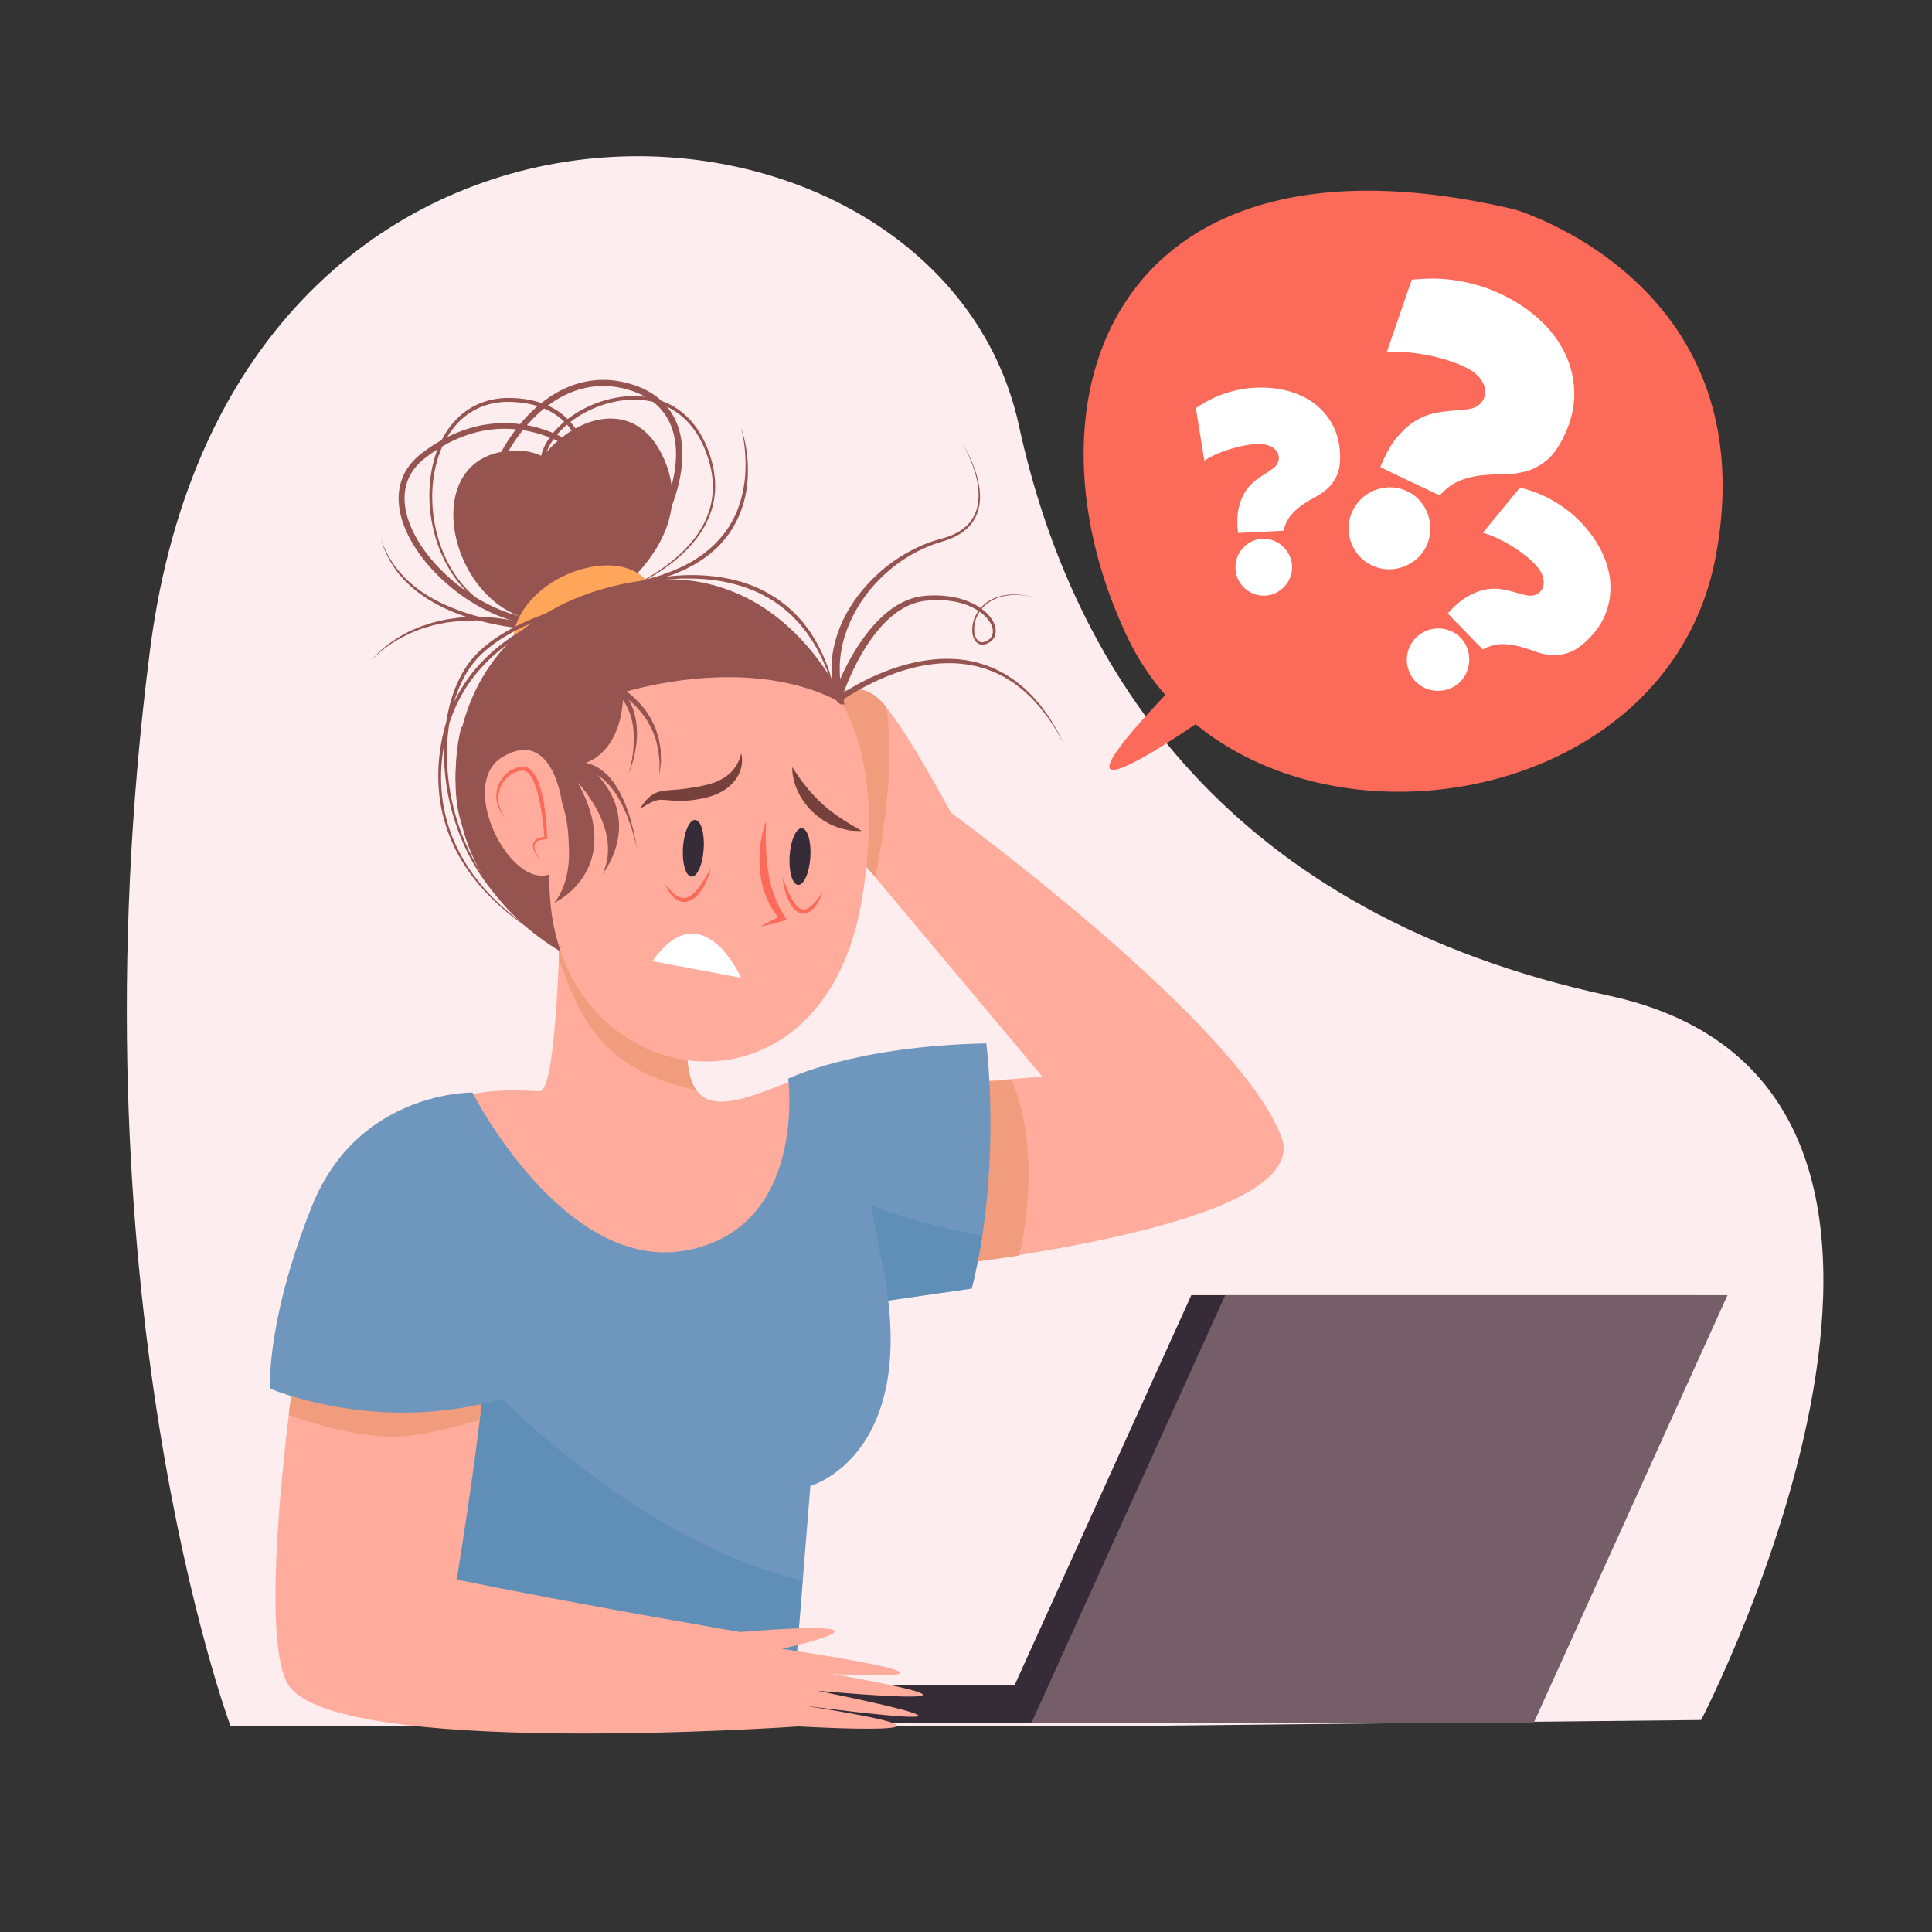
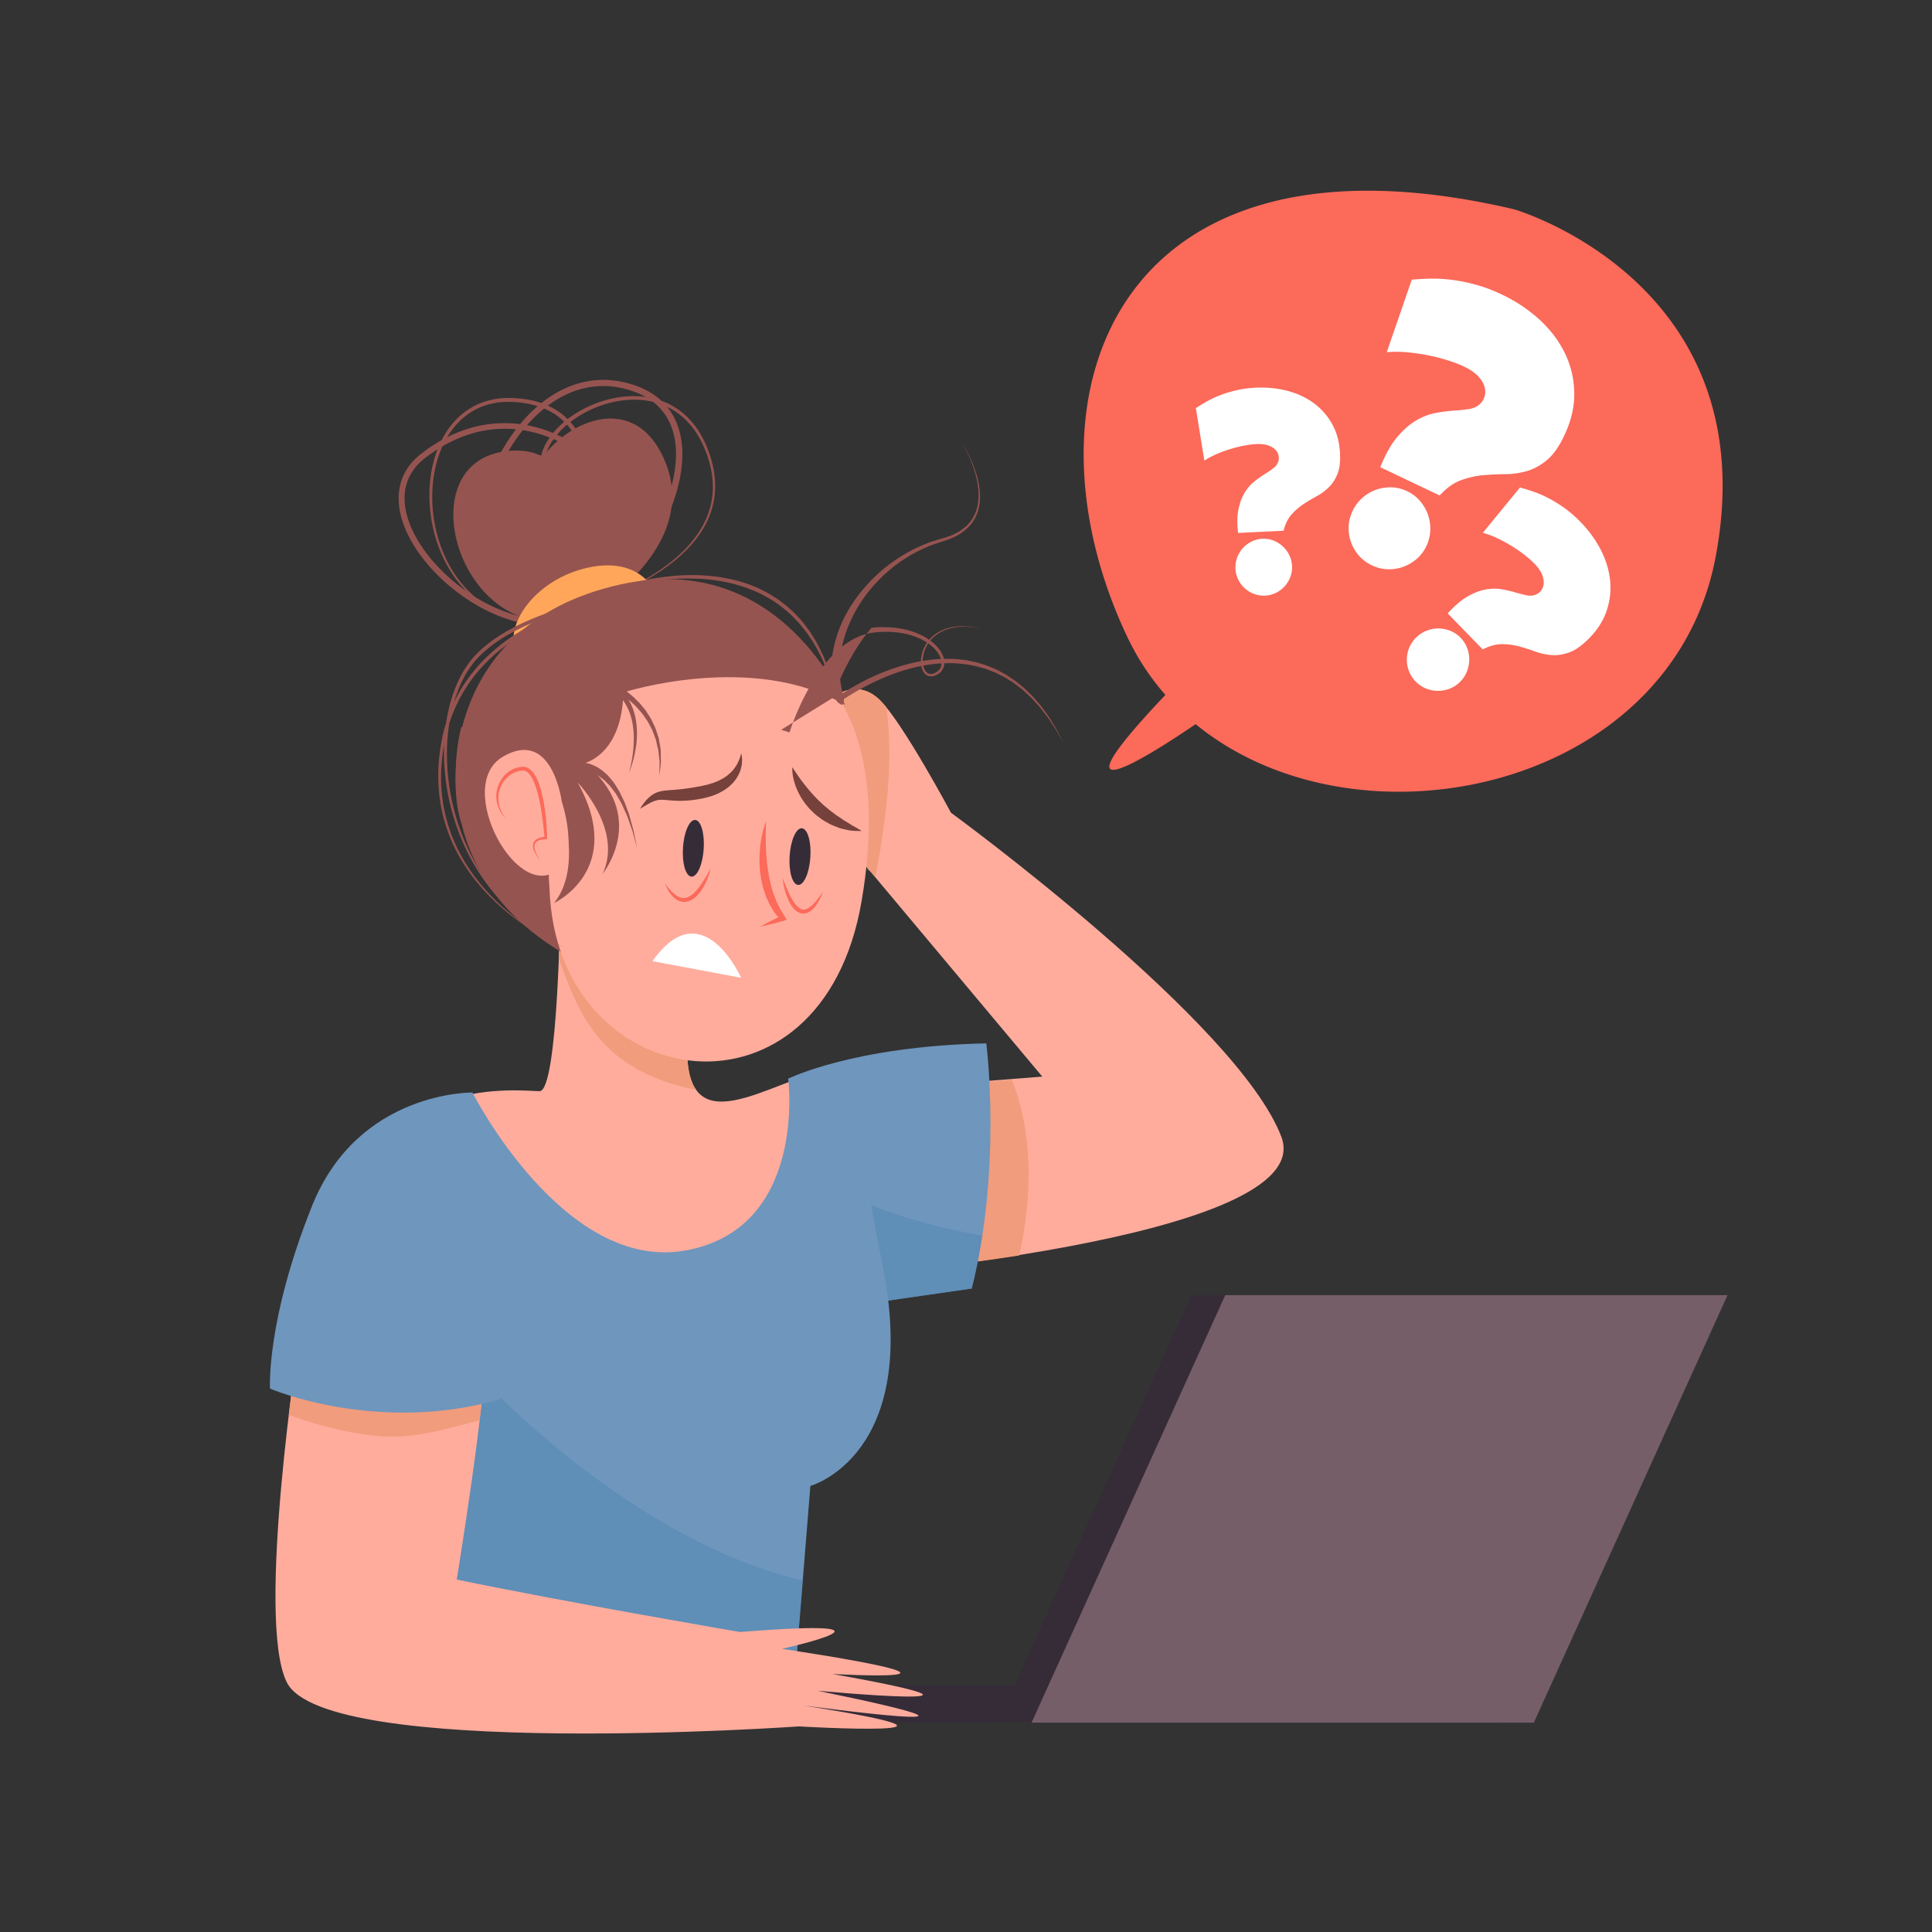
<svg xmlns="http://www.w3.org/2000/svg" viewBox="0 0 500 500" style="enable-background:new 0 0 500 500" xml:space="preserve">
  <rect x="0" y="0" width="500" height="500" fill="#333333" stroke="none" />
-   <path style="fill:#fdedee" d="m287.294 446.736 152.962-1.601s85.189-163.973-23.999-187.491c-97.495-20.999-138.589-83.191-152.559-147.491C242.951 14.657 60.188 2.448 38.849 168.046s20.819 278.69 20.819 278.69h227.626z" />
  <path style="fill:#ffac9d" d="m214.898 282.927 54.848-4.302-44.605-53.235s-1.613-.538-2.689-8.066l-4.84-33.877-1.612-3.225s5.915-4.84 11.83 1.075 18.283 29.037 18.283 29.037 74.208 54.148 85.503 83.873c10.217 26.886-117.767 36.577-117.767 36.577l3.764-47.858" />
  <path style="fill:#f19c7c" d="m217.614 282.927 44.236-3.47c5.57 13.679 5.36 30.5 1.89 45.467-26.463 4.064-49.89 5.861-49.89 5.861l3.764-47.858zM227.83 181.297c.487.487 1.021 1.1 1.585 1.798 1.573 11.925.438 24.285-1.496 36.076-.406 2.478-.822 5.138-1.349 7.827l-1.429-1.607s-1.613-.538-2.689-8.066l-4.84-33.877-1.612-3.226s5.915-4.84 11.83 1.075z" />
  <g>
    <path style="fill:#6f96bd" d="M215.463 338.672c2.868 0-11.471-59.508-11.471-59.508s16.849-8.424 51.263-9.141c0 0 4.122 31.905-3.764 63.452l-36.028 5.197z" />
    <path style="opacity:.5;fill:#5086b2" d="M209.995 305.227c3.724 1.634 7.418 3.352 11.163 4.962 7.731 3.324 15.663 5.841 23.868 7.729 3.05.702 6.114 1.315 9.183 1.893-.688 4.497-1.574 9.082-2.719 13.663l-36.028 5.198c1.553 0-1.938-17.445-5.467-33.445z" />
  </g>
  <g>
    <path style="fill:#ffac9d" d="M211.662 360.012c1.869-27.569 1.013-55.239.761-82.872-16.979 4.805-38.221 20.691-34.064-13.032 4.84-39.254-33.339-30.65-33.339-30.65s-.538 48.933-5.377 48.933c-4.839 0-42.48-4.84-45.707 32.801-2.938 34.287 90.489 73.471 117.726 44.82z" />
    <path style="fill:#f19c7c" d="M180.156 282.039c-8.067-1.57-15.691-4.524-21.922-10.088-7.255-6.478-10.384-15.081-13.609-23.757.324-8.25.396-14.738.396-14.738s38.178-8.604 33.339 30.65c-1.158 9.389-.343 14.925 1.796 17.933z" />
    <g>
      <path style="fill:#6f96bd" d="M203.991 279.163s5.019 38.716-26.528 44.452c-31.547 5.736-55.206-40.867-55.206-40.867s-35.131 5.736-33.698 42.301c1.434 36.565 10.755 111.847 10.755 111.847l106.828-7.887 3.585-44.452s28.679-7.887 18.641-57.357c-10.038-49.471-5.019-53.773-5.019-53.773l-19.358 5.736z" />
      <path style="opacity:.5;fill:#5086b2" d="M100.689 328.837c5.413 7.778 11.825 15.076 18.257 22.018 12.925 13.949 27.243 26.681 43.117 37.198 14.376 9.525 29.126 17.003 45.687 21.019l-1.608 19.938-106.828 7.887s-9.321-75.282-10.755-111.847c-.191-4.865.281-9.168 1.215-13.001 4.101 5.228 7.114 11.324 10.915 16.788z" />
    </g>
  </g>
  <g>
    <path style="fill:#352c38" d="M388.176 445.809H258.187l50.126-110.628h129.988z" />
    <path style="fill:#352c38" d="M185.727 436.147h90.465v9.661h-90.465z" />
    <path style="fill:#765e69" d="M396.959 445.809H266.97l50.125-110.628h129.989z" />
    <g>
      <path style="fill:#ffac9d" d="M77.483 345.794s-11.403 73.308-3.258 89.598c10.001 20.002 132.497 11.403 132.497 11.403s56.474 3.258 1.086-5.43c0 0 64.619 8.688 3.801-3.801 0 0 58.646 5.43 3.801-4.344 0 0 47.243 2.715-13.033-6.516 0 0 36.925-8.145-10.86-4.344 0 0-44.528-7.602-73.308-13.576 0 0 8.145-49.958 7.059-58.103-1.085-8.145-47.785-4.887-47.785-4.887" />
      <path style="fill:#f19c7c" d="M119.126 368.87c-7.15 1.906-13.938 3.467-21.396 2.764-7.982-.753-15.585-2.785-22.997-5.444 1.424-11.875 2.749-20.397 2.749-20.397s46.7-3.258 47.786 4.887c.338 2.531-.217 9.101-1.141 16.953-1.675.369-3.344.796-5.001 1.237z" />
      <path style="fill:#6f96bd" d="m129.613 362.085-7.356-79.337s-29.57-.487-41.516 29.379c-11.947 29.866-10.86 47.243-10.86 47.243s27.694 11.946 59.732 2.715z" />
    </g>
  </g>
  <g>
    <path style="fill:#965450" d="M153.558 157.816s29.862-17.633 17.349-40.954c-12.514-23.321-46.357 6.541-32.137 25.027s18.202-29.293-8.532-25.027-8.533 56.88 23.32 40.954z" />
    <path style="fill:#965450" d="M144.742 158.669s2.311-.5 6.516-1.875c2.1-.693 4.67-1.612 7.618-2.869 2.944-1.26 6.276-2.856 9.784-5.019 3.486-2.171 7.21-4.914 10.385-8.717 1.563-1.908 2.987-4.082 3.963-6.555.983-2.463 1.541-5.206 1.472-8.044-.06-2.839-.685-5.736-1.768-8.567-1.059-2.812-2.589-5.583-4.773-7.873a17.903 17.903 0 0 0-8.192-4.955c-3.189-.907-6.673-.964-10.088-.341a28.78 28.78 0 0 0-9.866 3.844c-3.047 1.911-5.878 4.462-7.619 7.719-.854 1.621-1.377 3.438-1.316 5.265.017.455.068.909.152 1.358.084.445.209.944.33 1.375a14.21 14.21 0 0 0 1.033 2.63c.854 1.679 2.114 3.158 3.698 4.186 1.577 1.027 3.476 1.595 5.374 1.543 1.873-.043 3.834-.725 4.948-2.151a3.818 3.818 0 0 0 .798-2.476c-.024-.902-.339-1.815-.798-2.663-2.027-3.427-5.209-6.293-8.714-8.505a32.968 32.968 0 0 0-11.704-4.539c-4.179-.743-8.553-.622-12.742.45-4.192 1.068-8.179 3.016-11.77 5.58-.899.661-1.783 1.283-2.591 2.038-.772.695-1.479 1.541-2.078 2.413-1.215 1.761-1.887 3.852-2.059 5.997-.291 4.34 1.386 8.697 3.739 12.493 2.378 3.826 5.505 7.215 9.006 10.146 3.519 2.911 7.449 5.383 11.688 7.136 4.22 1.75 8.809 2.794 13.337 2.441 2.255-.174 4.478-.719 6.512-1.677a18.177 18.177 0 0 0 2.922-1.712 43.07 43.07 0 0 0 2.771-2.088c3.599-2.925 6.8-6.353 9.598-10.071 2.799-3.719 5.202-7.745 7.071-11.994 1.854-4.244 3.201-8.746 3.51-13.312.32-4.525-.541-9.242-3.325-12.739-2.721-3.544-7.115-5.463-11.493-6.268-4.45-.849-9.033-.217-13.102 1.629-4.086 1.826-7.61 4.754-10.552 8.098-2.933 3.371-5.318 7.192-7.128 11.226-1.811 4.031-3.079 8.293-3.554 12.597-.232 2.148-.262 4.313.037 6.408.29 2.09.908 4.133 2.019 5.844a9.31 9.31 0 0 0 4.57 3.729c1.898.74 3.936.729 5.81.046 1.874-.673 3.538-1.907 4.966-3.345 1.424-1.454 2.625-3.122 3.651-4.878 2.027-3.533 3.392-7.405 4.111-11.323.722-3.915.802-7.916.026-11.687-.779-3.754-2.514-7.285-5.249-9.781-2.695-2.545-6.243-3.923-9.788-4.485a27.766 27.766 0 0 0-5.361-.323 18.407 18.407 0 0 0-5.104.954c-3.27 1.099-6.063 3.219-8.098 5.827-2.047 2.61-3.417 5.633-4.259 8.695-1.695 6.152-1.467 12.416-.159 17.947 1.336 5.543 3.827 10.441 7.095 14.146a26.758 26.758 0 0 0 5.322 4.67 25.35 25.35 0 0 0 5.812 2.822c1.944.665 3.869 1.024 5.687 1.223.909.124 1.798.131 2.655.181.858-.02 1.689.015 2.487-.057 3.197-.188 5.876-.761 8.013-1.314a50.842 50.842 0 0 0 4.805-1.54l1.619-.618-1.612.636a51.011 51.011 0 0 1-4.792 1.596c-2.134.578-4.813 1.184-8.023 1.409-.8.081-1.637.056-2.5.085-.863-.04-1.758-.037-2.675-.152-1.835-.18-3.782-.52-5.756-1.171a25.626 25.626 0 0 1-5.92-2.793 27.172 27.172 0 0 1-5.458-4.681c-3.363-3.727-5.95-8.674-7.372-14.294-1.392-5.61-1.705-11.976-.038-18.318.834-3.156 2.235-6.291 4.353-9.034 2.106-2.738 5.045-5.005 8.496-6.188a19.299 19.299 0 0 1 5.4-1.041 28.742 28.742 0 0 1 5.543.301c3.691.56 7.472 1.988 10.38 4.698 2.948 2.659 4.814 6.421 5.652 10.352.838 3.953.775 8.101.053 12.156-.721 4.059-2.101 8.064-4.194 11.765-1.061 1.841-2.31 3.605-3.826 5.172-1.521 1.549-3.326 2.926-5.469 3.713-2.118.806-4.636.827-6.756-.009-2.197-.805-4.074-2.348-5.323-4.303-1.265-1.946-1.934-4.188-2.251-6.428-.325-2.249-.294-4.526-.057-6.772.489-4.497 1.792-8.894 3.651-13.057 1.86-4.165 4.309-8.112 7.348-11.619 3.05-3.479 6.726-6.561 11.067-8.514 4.304-1.978 9.305-2.666 14.001-1.775 2.373.445 4.679 1.126 6.847 2.248 2.163 1.097 4.147 2.646 5.667 4.591 1.528 1.936 2.586 4.229 3.146 6.607.564 2.38.716 4.833.552 7.242-.319 4.831-1.715 9.495-3.618 13.879a61.397 61.397 0 0 1-7.253 12.345c-2.883 3.813-6.177 7.329-9.904 10.346a44.87 44.87 0 0 1-2.878 2.159 19.897 19.897 0 0 1-3.17 1.845c-2.23 1.044-4.656 1.63-7.083 1.812-4.879.367-9.695-.761-14.084-2.588-4.408-1.834-8.456-4.395-12.084-7.409-3.609-3.035-6.834-6.538-9.314-10.544-1.24-1.998-2.285-4.132-3.005-6.387-.735-2.246-1.098-4.645-.935-7.039.192-2.386.963-4.759 2.328-6.728.683-.986 1.434-1.887 2.34-2.701.843-.784 1.803-1.462 2.715-2.128 3.723-2.647 7.886-4.677 12.279-5.786 4.391-1.115 8.984-1.233 13.355-.446 4.378.782 8.523 2.47 12.189 4.797 3.646 2.348 6.918 5.281 9.122 9.05.521.978.91 2.079.936 3.253a5.11 5.11 0 0 1-1.083 3.284c-1.484 1.843-3.792 2.554-5.919 2.603-2.162.045-4.29-.611-6.054-1.774-1.77-1.163-3.156-2.823-4.074-4.657a15.231 15.231 0 0 1-1.099-2.848c-.139-.512-.248-.96-.344-1.472a10.197 10.197 0 0 1-.162-1.536c-.055-2.064.546-4.064 1.476-5.803 1.9-3.492 4.875-6.109 8.043-8.076a29.73 29.73 0 0 1 10.232-3.915c3.541-.624 7.167-.547 10.501.423a18.521 18.521 0 0 1 8.534 5.257c2.252 2.416 3.79 5.283 4.848 8.186 1.068 2.885 1.685 5.88 1.713 8.796.039 2.919-.567 5.736-1.601 8.246-1.028 2.522-2.503 4.72-4.11 6.637-3.263 3.822-7.043 6.538-10.568 8.682-3.548 2.134-6.905 3.697-9.868 4.928a95.406 95.406 0 0 1-7.658 2.79c-4.221 1.328-6.537 1.802-6.537 1.802z" />
-     <path style="fill:#965450" d="M191.803 110.734s.368.951.779 2.688c.206.868.414 1.931.603 3.162.165 1.232.345 2.631.36 4.168.033 1.535-.001 3.206-.227 4.96-.078.881-.272 1.771-.426 2.688-.224.902-.428 1.834-.759 2.745a25.185 25.185 0 0 1-2.48 5.425c-1.012 1.776-2.368 3.364-3.78 4.875-1.506 1.419-3.098 2.759-4.835 3.814l-1.282.809-1.327.698c-.442.226-.872.471-1.315.678l-1.339.575-1.316.564c-.443.163-.889.307-1.328.452-.883.276-1.727.611-2.587.8l-2.481.634c-.805.182-1.594.309-2.345.457-1.498.324-2.896.457-4.129.6-.617.068-1.192.146-1.727.192l-1.473.091-2.792.151 2.771-.359 1.459-.177c.529-.077 1.097-.19 1.706-.294 1.216-.218 2.591-.434 4.064-.797.738-.174 1.513-.327 2.302-.536l2.423-.714c.84-.217 1.657-.577 2.512-.879l1.291-.474 1.279-.568 1.301-.576c.43-.207.845-.451 1.272-.676l1.282-.693 1.233-.8c1.673-1.041 3.186-2.357 4.622-3.732 1.371-1.435 2.694-2.942 3.686-4.638a24.258 24.258 0 0 0 2.452-5.199 29.384 29.384 0 0 0 1.294-5.244c.283-1.702.375-3.339.397-4.849.027-1.512-.064-2.898-.153-4.127a40.108 40.108 0 0 0-.411-3.167c-.299-1.746-.576-2.727-.576-2.727zM96.087 170.96a19.096 19.096 0 0 1 1.922-2.1c.335-.339.692-.653 1.059-.955.369-.3.713-.634 1.103-.907.765-.566 1.518-1.154 2.338-1.643l1.209-.768 1.262-.676c.423-.221.837-.463 1.272-.66l1.319-.561 1.321-.559 1.363-.447c.91-.295 1.812-.623 2.753-.804.934-.203 1.86-.461 2.804-.618l2.846-.39c.947-.171 1.91-.118 2.865-.178.956-.014 1.915-.122 2.87-.029l2.867.158c.96.015 1.9.204 2.848.329l2.839.411c.938.18 1.863.423 2.795.631l2.792.651 5.106 1.19-5.261-.15c-2.08-.059-4.109-.295-6.146-.581a70.952 70.952 0 0 1-6.05-1.134 62.677 62.677 0 0 1-2.982-.769 59.624 59.624 0 0 1-5.836-1.977 44.587 44.587 0 0 1-2.812-1.269c-.931-.437-1.828-.946-2.721-1.454l-1.321-.799-1.279-.866c-.434-.277-.827-.612-1.241-.918a15.513 15.513 0 0 1-1.199-.972c-.796-.654-1.522-1.385-2.251-2.111-.679-.774-1.376-1.532-1.964-2.377-.638-.806-1.148-1.703-1.686-2.574-.47-.912-.961-1.811-1.319-2.772-.421-.934-.659-1.934-.974-2.901.369.952.659 1.93 1.129 2.835.393.938.917 1.81 1.417 2.69.567.839 1.104 1.7 1.765 2.467.61.807 1.329 1.521 2.02 2.255.733.694 1.461 1.392 2.258 2.013.382.329.785.633 1.199.923.413.289.805.608 1.238.869l1.274.817 1.315.751c.889.476 1.78.953 2.705 1.359.911.435 1.854.798 2.786 1.187.945.358 1.89.713 2.852 1.023.96.315 1.926.614 2.904.873a63.26 63.26 0 0 0 2.944.733c1.974.443 3.969.797 5.974 1.068 2.001.271 4.031.462 6.025.551l-.155 1.04-2.742-.662c-.916-.213-1.825-.461-2.746-.645l-2.787-.426c-.93-.131-1.855-.326-2.795-.347l-2.812-.178c-.937-.101-1.875 0-2.813.005l-1.407.039a9.262 9.262 0 0 0-1.403.09l-2.799.312c-.929.131-1.841.362-2.764.537-.93.154-1.821.455-2.721.722l-1.351.405-1.311.518-1.312.52c-.432.185-.847.409-1.273.607l-1.272.615-1.222.708c-.83.45-1.597 1-2.378 1.531-.398.255-.751.571-1.129.854-.378.284-.742.585-1.092.903a18.878 18.878 0 0 0-2.032 1.987z" />
    <path style="fill:#ffa65b" d="M168.146 151.146s-4.554-7.373-17.348-3.903c-12.794 3.47-19.517 14.312-17.565 20.167 1.951 5.855 34.913-16.264 34.913-16.264z" />
    <g>
      <path style="fill:#965450" d="M119.389 188.167s-11.472 39.075 30.113 60.584l-8.245-59.15-21.868-1.434z" />
      <path style="fill:#ffac9d" d="M188.462 162.177s46.147 2.791 34.528 70.98c-10.262 60.225-76.895 50.546-80.627-.538-3.811-52.188 14.669-71.517 46.099-70.442z" />
      <g>
        <path style="fill:#965450" d="M218.689 182.431s-16.388-40.384-58.074-31.188c-48.754 10.755-44.452 57.716-40.509 63.093 3.943 5.377 25.452-5.019 25.452-5.019s5.019 15.415-2.151 24.377c0 0 18.641-8.604 6.094-31.188 0 0 11.83 12.188 6.453 23.66 0 0 12.188-15.056-4.66-28.679 0 0 9.679-2.151 10.037-18.283.001.001 33.34-10.754 57.358 3.227z" />
        <path style="fill:#965450" d="M216.107 180.78s.905-.684 2.535-1.722a61.78 61.78 0 0 1 7.039-3.847c1.514-.681 3.167-1.398 4.968-2.021 1.789-.652 3.726-1.207 5.752-1.678a43.04 43.04 0 0 1 6.348-.939c2.184-.105 4.422-.124 6.629.211 1.111.104 2.191.401 3.276.624.541.12 1.062.317 1.591.472.522.178 1.062.297 1.56.53 1.006.433 2.033.794 2.96 1.338l1.409.75c.451.273.881.575 1.317.857.43.292.871.559 1.279.863l1.179.949c.384.318.783.611 1.142.94l1.036 1.004 1.006.976c.318.332.602.687.897 1.02.569.685 1.175 1.301 1.654 1.974.968 1.337 1.893 2.535 2.544 3.707.691 1.146 1.321 2.127 1.728 2.998l1.373 2.681-1.48-2.621c-.44-.851-1.109-1.804-1.842-2.915-.696-1.137-1.664-2.288-2.651-3.59-.491-.653-1.108-1.245-1.688-1.906-.3-.321-.59-.663-.912-.982l-1.017-.934a550.8 550.8 0 0 1-1.044-.959c-.361-.313-.76-.589-1.145-.891l-1.178-.898c-.407-.287-.846-.535-1.273-.808-.433-.264-.859-.547-1.305-.801l-1.391-.691c-.913-.505-1.923-.826-2.906-1.219-.487-.213-1.015-.313-1.524-.471-.516-.135-1.022-.313-1.549-.414-1.056-.186-2.103-.444-3.179-.517-2.133-.296-4.298-.246-6.411-.117-2.114.184-4.18.523-6.148.996-1.965.485-3.843 1.051-5.581 1.712-1.749.63-3.354 1.354-4.825 2.039-1.457.716-2.787 1.386-3.933 2.04a59.303 59.303 0 0 0-2.934 1.747c-1.602 1.023-2.444 1.662-2.444 1.662l-.862-1.149z" />
-         <path style="fill:#965450" d="m215.46 180.648.347-.967c.232-.62.581-1.521 1.062-2.651.967-2.255 2.44-5.443 4.659-9.029a46.699 46.699 0 0 1 3.999-5.521c1.563-1.855 3.424-3.665 5.63-5.192 2.208-1.5 4.826-2.699 7.662-3.022a26.46 26.46 0 0 1 8.398.364c2.762.586 5.458 1.722 7.61 3.557 1.059.925 1.987 2.035 2.519 3.362.254.664.398 1.389.328 2.118a3.315 3.315 0 0 1-.872 1.964c-.498.527-1.113.872-1.768 1.078-.647.219-1.505.155-2.069-.286-.583-.426-.905-1.054-1.098-1.663a5.724 5.724 0 0 1-.251-1.861c.042-2.47 1.202-4.648 2.702-6.111a9.062 9.062 0 0 1 2.461-1.726c.418-.236.87-.364 1.285-.54.435-.121.852-.261 1.267-.344a15.148 15.148 0 0 1 4.356-.274c1.208.082 2.149.235 2.782.37l.973.195-.978-.171a20.005 20.005 0 0 0-2.783-.301 15.009 15.009 0 0 0-4.306.375c-1.612.385-3.399 1.189-4.821 2.654-1.41 1.44-2.46 3.563-2.439 5.873-.004.572.086 1.15.268 1.691.181.537.479 1.051.921 1.352.874.641 2.215.055 2.992-.77.8-.867.814-2.199.326-3.331-.491-1.146-1.359-2.15-2.362-2.982-2.04-1.656-4.616-2.679-7.257-3.17a25.249 25.249 0 0 0-8.009-.133c-2.579.363-4.946 1.521-6.967 2.973-2.017 1.479-3.734 3.234-5.179 5.046a45.015 45.015 0 0 0-3.698 5.407c-2.051 3.522-3.402 6.662-4.279 8.87a60.342 60.342 0 0 0-.956 2.584l-.299.91-2.156-.698z" />
+         <path style="fill:#965450" d="m215.46 180.648.347-.967c.232-.62.581-1.521 1.062-2.651.967-2.255 2.44-5.443 4.659-9.029a46.699 46.699 0 0 1 3.999-5.521a26.46 26.46 0 0 1 8.398.364c2.762.586 5.458 1.722 7.61 3.557 1.059.925 1.987 2.035 2.519 3.362.254.664.398 1.389.328 2.118a3.315 3.315 0 0 1-.872 1.964c-.498.527-1.113.872-1.768 1.078-.647.219-1.505.155-2.069-.286-.583-.426-.905-1.054-1.098-1.663a5.724 5.724 0 0 1-.251-1.861c.042-2.47 1.202-4.648 2.702-6.111a9.062 9.062 0 0 1 2.461-1.726c.418-.236.87-.364 1.285-.54.435-.121.852-.261 1.267-.344a15.148 15.148 0 0 1 4.356-.274c1.208.082 2.149.235 2.782.37l.973.195-.978-.171a20.005 20.005 0 0 0-2.783-.301 15.009 15.009 0 0 0-4.306.375c-1.612.385-3.399 1.189-4.821 2.654-1.41 1.44-2.46 3.563-2.439 5.873-.004.572.086 1.15.268 1.691.181.537.479 1.051.921 1.352.874.641 2.215.055 2.992-.77.8-.867.814-2.199.326-3.331-.491-1.146-1.359-2.15-2.362-2.982-2.04-1.656-4.616-2.679-7.257-3.17a25.249 25.249 0 0 0-8.009-.133c-2.579.363-4.946 1.521-6.967 2.973-2.017 1.479-3.734 3.234-5.179 5.046a45.015 45.015 0 0 0-3.698 5.407c-2.051 3.522-3.402 6.662-4.279 8.87a60.342 60.342 0 0 0-.956 2.584l-.299.91-2.156-.698z" />
        <path style="fill:#965450" d="M248.802 114.319s.767 1.126 1.831 3.257a34.792 34.792 0 0 1 1.668 3.957c.548 1.566 1.051 3.389 1.249 5.439.198 2.032.07 4.355-.929 6.546-.507 1.08-1.197 2.125-2.1 3.008-.914.858-1.947 1.654-3.118 2.224-.563.334-1.189.535-1.789.812-.614.219-1.264.424-1.874.626-1.264.385-2.494.805-3.706 1.322a38.59 38.59 0 0 0-7.004 3.847c-4.395 3.074-8.124 7.054-10.74 11.296-2.628 4.24-4.165 8.689-4.691 12.577a27.256 27.256 0 0 0-.236 5.328c.054 1.589.311 2.955.533 4.072.226 1.122.61 1.934.504 2.62-.081.679-.427 1.18-.427 1.18s-.569-.141-1.07-.664c-.56-.505-.685-1.493-1.022-2.679-.26-1.207-.565-2.687-.645-4.411a28.058 28.058 0 0 1 .284-5.761 31.919 31.919 0 0 1 1.837-6.532c.88-2.237 2.08-4.479 3.547-6.63 2.937-4.297 6.901-8.284 11.526-11.285a39.693 39.693 0 0 1 7.278-3.768c2.525-1.072 5.173-1.408 7.389-2.556 1.137-.518 2.129-1.249 3.017-2.04.874-.814 1.549-1.784 2.057-2.8 1.002-2.057 1.192-4.307 1.045-6.307-.145-2.016-.597-3.835-1.103-5.404a34.545 34.545 0 0 0-1.564-3.98c-1.008-2.148-1.747-3.294-1.747-3.294zM146.466 197.744l.39-.134c.302-.106.664-.182 1.152-.276a9.78 9.78 0 0 1 1.745-.121c.336-.021.69.047 1.062.084l.57.068.582.148c.805.16 1.602.539 2.43.925.769.492 1.596.978 2.28 1.673.768.609 1.342 1.419 1.986 2.181.604.79 1.078 1.678 1.62 2.514l1.288 2.66c.367.898.669 1.803.991 2.664.346.854.541 1.722.767 2.531l.618 2.282.969 4.773-.34-1.294c-.222-.822-.513-2.002-.909-3.402l-.78-2.217c-.283-.783-.537-1.624-.94-2.437-.379-.822-.739-1.685-1.159-2.53l-1.43-2.469c-.591-.743-1.112-1.542-1.736-2.217-.658-.641-1.244-1.335-1.968-1.798-.656-.562-1.401-.893-2.07-1.252-.715-.245-1.378-.501-2.025-.56a75.619 75.619 0 0 0-.465-.078l-.45-.004c-.291.005-.566-.027-.822.024a7.502 7.502 0 0 0-1.3.234c-.337.106-.625.202-.745.266-.126.05-.268.127-.261.122l-1.05-2.36zM162.765 199.997c.339-1.159.584-2.339.797-3.52.205-1.182.345-2.374.409-3.565.062-1.191.084-2.38-.007-3.56a19.432 19.432 0 0 0-.202-1.757c-.09-.582-.22-1.153-.361-1.721-.164-.561-.328-1.12-.549-1.656a13.575 13.575 0 0 0-.728-1.571c-.262-.514-.582-.99-.905-1.464-.355-.449-.697-.909-1.111-1.307-.38-.428-.838-.778-1.267-1.154-.471-.327-.912-.694-1.42-.969-.482-.313-1.004-.561-1.525-.81-.517-.257-1.075-.432-1.61-.653l.443-1.351c.699.23 1.329.483 1.97.765.633.287 1.257.59 1.863.926.621.309 1.199.695 1.794 1.049.593.359 1.143.786 1.715 1.176.563.404 1.077.876 1.614 1.314.534.443.997.968 1.498 1.448.514.468.914 1.047 1.367 1.572.215.273.453.528.648.815l.56.881c.366.591.771 1.156 1.039 1.802.291.631.611 1.246.873 1.885l.637 1.975c.253.645.296 1.346.438 2.017.094.681.279 1.35.254 2.041l.047 2.052c.058.682-.093 1.359-.145 2.036l-.25 2.019.021-2.031c-.005-.673.088-1.346-.026-2.014l-.215-1.999c-.025-.671-.277-1.306-.405-1.956-.172-.642-.242-1.311-.521-1.919l-.705-1.856c-.282-.597-.62-1.168-.924-1.751-.281-.598-.698-1.116-1.072-1.656l-.569-.805c-.199-.261-.427-.501-.639-.752-.444-.486-.83-1.022-1.332-1.453-.488-.442-.935-.927-1.455-1.334-.523-.402-1.02-.834-1.557-1.217-.549-.365-1.073-.768-1.641-1.104-.571-.331-1.123-.695-1.717-.983a24.088 24.088 0 0 0-1.778-.865 21.656 21.656 0 0 0-1.806-.719l.443-1.351c.578.242 1.173.438 1.735.721.565.275 1.129.552 1.659.9.551.309 1.044.712 1.553 1.086.468.427.96.83 1.372 1.315.444.453.813.972 1.19 1.479.344.532.681 1.066.954 1.636.286.56.523 1.147.716 1.741.208.592.354 1.199.497 1.804a20.017 20.017 0 0 1 .407 3.681c.021.615.001 1.229-.03 1.84a20.223 20.223 0 0 1-.172 1.825c-.355 2.414-.931 4.791-1.869 7.022z" />
        <path style="fill:#965450" d="M145.897 245.166c-2.73-1.166-5.338-2.605-7.857-4.178a65.522 65.522 0 0 1-7.21-5.234c-4.555-3.816-8.589-8.318-11.615-13.473-3.02-5.15-4.954-10.952-5.56-16.907a45.077 45.077 0 0 1-.023-8.959c.298-2.983.792-5.918 1.652-8.811a38.98 38.98 0 0 1 3.467-8.284 39.947 39.947 0 0 1 5.266-7.279c4.035-4.453 8.992-7.987 14.299-10.729 5.316-2.749 10.994-4.728 16.78-6.172a96.666 96.666 0 0 1 8.775-1.742c2.955-.438 5.908-.774 8.92-.89l.038 1.055c-2.925.183-5.871.507-8.791.905-2.923.404-5.835.889-8.723 1.484-5.774 1.19-11.485 2.753-16.934 4.974-2.72 1.114-5.372 2.398-7.874 3.923-2.503 1.518-4.845 3.31-6.855 5.414-1.981 2.109-3.504 4.646-4.66 7.323-1.157 2.683-1.967 5.518-2.503 8.401-1.072 5.774-1.052 11.739-.199 17.559a58.14 58.14 0 0 0 5.185 16.826 56.165 56.165 0 0 0 4.464 7.626 52.9 52.9 0 0 0 5.654 6.802c4.134 4.225 9.013 7.708 14.304 10.366zm0 0c-5.331-2.576-10.277-5.99-14.497-10.173a54.118 54.118 0 0 1-10.408-14.384 58.754 58.754 0 0 1-5.386-16.959c-.914-5.882-.989-11.925.051-17.815.52-2.941 1.319-5.847 2.507-8.606 1.182-2.755 2.741-5.382 4.815-7.603 2.078-2.188 4.479-4.028 7.033-5.587 2.552-1.565 5.245-2.876 8.001-4.013 5.52-2.265 11.281-3.855 17.099-5.07a135.488 135.488 0 0 1 8.786-1.517c2.947-.407 5.892-.744 8.878-.931l.039 1.055c-2.92.105-5.874.431-8.79.856-2.92.434-5.82 1-8.687 1.701-5.726 1.413-11.339 3.356-16.58 6.049-5.232 2.686-10.102 6.144-14.06 10.489a39.136 39.136 0 0 0-5.165 7.102 39.142 39.142 0 0 0-3.443 8.082c-.855 2.792-1.379 5.732-1.694 8.648a44.312 44.312 0 0 0-.053 8.815c.546 5.863 2.398 11.592 5.338 16.707 2.923 5.13 6.847 9.668 11.326 13.535a65.51 65.51 0 0 0 7.107 5.326c2.489 1.608 5.072 3.086 7.783 4.293z" />
        <path style="fill:#965450" d="M157.03 153.036s1.102-.472 3.097-1.119a66.598 66.598 0 0 1 8.433-2.106c3.545-.611 7.752-1.117 12.279-.957 2.26.095 4.595.317 6.938.757 2.334.461 4.696 1.06 6.946 1.977 2.274.86 4.395 2.077 6.398 3.376 1.941 1.392 3.781 2.88 5.306 4.57l1.149 1.24c.36.425.681.877 1.012 1.312l.972 1.296c.296.443.561.899.837 1.339 1.149 1.734 1.955 3.53 2.742 5.152.656 1.682 1.334 3.195 1.698 4.617.411 1.405.822 2.611 1.01 3.646l.691 3.219-.893-3.165c-.239-1.018-.71-2.2-1.187-3.571-.434-1.388-1.184-2.851-1.869-4.494-.827-1.575-1.672-3.316-2.85-4.979-.284-.422-.556-.86-.858-1.284l-.988-1.234c-.339-.411-.659-.845-1.011-1.258l-1.13-1.194c-1.497-1.629-3.298-3.051-5.191-4.382-1.955-1.238-4.019-2.394-6.233-3.21-2.173-.913-4.465-1.519-6.74-1.992-2.283-.453-4.569-.694-6.787-.81-2.22-.074-4.373-.096-6.412.041-2.041.101-3.962.337-5.731.58-1.764.279-3.382.544-4.804.85a68.75 68.75 0 0 0-3.667.861c-2.022.538-3.157.922-3.157.922z" />
        <path style="fill:#ffac9d" d="M145.373 207.395s-2.429-19.147-15.293-11.518c-12.864 7.629 4.266 38.95 14.77 28.721 4.761-4.638.523-17.203.523-17.203z" />
      </g>
    </g>
    <g>
      <path style="fill:#fc6a5a" d="M198.255 212.544a89.007 89.007 0 0 0-.078 3.29c.002 1.089-.007 2.171.048 3.249a45.64 45.64 0 0 0 .19 3.212c.046.532.074 1.065.159 1.591l.209 1.579.272 1.563c.083.523.247 1.024.356 1.539l.169.771.231.751c.163.497.287 1.012.482 1.496l.565 1.464c.173.497.455.938.676 1.412.229.471.442.954.743 1.383.275.446.562.886.83 1.345l.516.88-.817.233c-1.97.561-3.953 1.09-5.985 1.486 1.792-1.037 3.633-1.942 5.487-2.815l-.301 1.113c-.369-.43-.721-.877-1.084-1.32-.38-.433-.689-.911-.982-1.402-.281-.495-.624-.965-.854-1.487l-.723-1.554c-.225-.525-.375-1.075-.566-1.612l-.27-.811-.205-.826c-.121-.554-.27-1.104-.349-1.664l-.248-1.676c-.074-.559-.09-1.123-.128-1.684-.047-.561-.036-1.123-.042-1.683-.016-.56.007-1.12.052-1.678.038-.558.064-1.115.134-1.669.14-1.107.295-2.209.557-3.291.235-1.082.551-2.153.956-3.185z" />
      <path style="fill:#76413b" d="M191.803 194.978s.195.504.236 1.452c.012.47.018 1.061-.121 1.72a7.825 7.825 0 0 1-.706 2.182c-.168.395-.425.758-.656 1.166-.258.385-.577.744-.888 1.135-.349.343-.716.701-1.109 1.04-.41.307-.838.626-1.287.916-.46.262-.937.519-1.424.772-.498.206-1.005.41-1.523.604-.518.187-1.047.312-1.58.454-.277.066-.51.141-.826.2l-.755.143c-.979.18-2.1.333-3.148.412a24.941 24.941 0 0 1-3.093.058c-.998-.031-1.951-.143-2.765-.202-.822-.062-1.491-.067-2.127.07-.313.09-.623.174-.917.309a5.76 5.76 0 0 0-.852.389c-.539.263-.997.568-1.396.779-.763.483-1.233.741-1.233.741s.268-.454.8-1.214c.297-.355.603-.836 1.088-1.293a7.032 7.032 0 0 1 1.831-1.434c.8-.429 1.8-.678 2.738-.775.948-.107 1.854-.148 2.779-.231a54.743 54.743 0 0 0 2.822-.31c.957-.144 1.871-.267 2.906-.474l.758-.129c.189-.031.448-.104.668-.153.453-.122.929-.182 1.366-.321.434-.145.869-.276 1.304-.402.407-.171.808-.343 1.215-.498.387-.181.741-.399 1.118-.577.35-.209.667-.449 1.006-.655l.875-.729c.25-.266.54-.5.748-.776.436-.539.83-1.071 1.102-1.594.288-.516.497-1.003.652-1.416.304-.83.394-1.359.394-1.359zM222.991 215.053s-.423.023-1.144.001c-.36-.014-.8-.021-1.293-.067-.494-.01-1.061-.151-1.678-.29-.608-.155-1.329-.258-1.986-.543-.67-.267-1.403-.517-2.108-.881-.69-.389-1.433-.762-2.117-1.247-.667-.507-1.387-.979-1.995-1.579-.618-.59-1.243-1.173-1.757-1.841-.56-.626-1.016-1.318-1.447-1.986-.434-.666-.769-1.364-1.087-2.012-.285-.671-.543-1.302-.713-1.914-.207-.593-.32-1.165-.419-1.665-.101-.5-.143-.947-.173-1.312-.058-.732-.007-1.155-.007-1.155l.616.951c.397.591.951 1.418 1.644 2.359.33.479.748.957 1.135 1.484.423.504.841 1.048 1.314 1.574.242.258.474.53.711.802.236.273.512.516.759.787.497.541 1.048 1.041 1.596 1.543.515.54 1.142.95 1.681 1.451.568.466 1.173.865 1.724 1.312.57.417 1.162.766 1.699 1.152.536.404 1.075.664 1.564.988.504.284.929.628 1.387.842.442.225.817.453 1.129.634.62.367.965.612.965.612z" />
      <path style="fill:#fff" d="M191.803 253.053s-10.037-22.585-22.943-4.302l22.943 4.302z" />
      <path style="fill:#352c38" d="M204.355 221.508c-.267 4.05.718 7.412 2.199 7.51 1.482.098 2.899-3.106 3.166-7.156.267-4.05-.718-7.412-2.2-7.51-1.48-.097-2.898 3.106-3.165 7.156zM176.752 219.357c-.267 4.05.718 7.412 2.199 7.51 1.482.098 2.899-3.106 3.166-7.156.267-4.05-.718-7.412-2.2-7.51-1.48-.097-2.898 3.107-3.165 7.156z" />
      <path style="fill:#fc6a5a" d="M183.916 224.732s-.048.282-.181.762c-.143.476-.333 1.167-.66 1.961a15.637 15.637 0 0 1-1.34 2.626c-.58.92-1.338 1.849-2.346 2.57a4.593 4.593 0 0 1-1.746.723c-.637.135-1.299.002-1.851-.208-.569-.204-1.018-.558-1.401-.9a6.146 6.146 0 0 1-.949-1.069 6.5 6.5 0 0 1-.632-1.001 8.111 8.111 0 0 1-.413-.803c-.208-.455-.311-.719-.311-.719s.188.219.489.609c.292.394.754.933 1.335 1.511.138.153.297.294.467.43.167.139.326.3.52.417.186.127.37.27.582.36.202.114.411.207.631.271.436.136.896.179 1.351.078a3.568 3.568 0 0 0 1.322-.589 7.06 7.06 0 0 0 1.173-1.022c.353-.389.702-.782 1.002-1.199a28.356 28.356 0 0 0 1.566-2.361c.425-.721.79-1.327 1.017-1.765l.375-.682zM202.557 227.242l.285.735c.169.469.452 1.125.778 1.906.335.777.733 1.678 1.234 2.584.24.459.536.898.836 1.33.303.43.662.816 1.051 1.11.384.302.807.486 1.235.491.428-.006.867-.171 1.275-.407a7.37 7.37 0 0 0 1.105-.9c.327-.335.631-.666.893-.996.275-.316.496-.636.714-.905.218-.269.384-.522.526-.726.287-.408.466-.637.466-.637s-.093.271-.282.738c-.097.232-.208.518-.367.832-.157.315-.31.686-.551 1.052l-.356.585-.445.593c-.322.398-.7.802-1.177 1.152-.491.323-1.083.644-1.792.657-.705.012-1.38-.281-1.891-.672-1.02-.815-1.621-1.878-2.082-2.873a15.898 15.898 0 0 1-.973-2.813c-.217-.838-.316-1.555-.397-2.05-.072-.498-.085-.786-.085-.786zM139.823 222.581c-.467-.508-.903-1.055-1.248-1.665a6.816 6.816 0 0 1-.445-.96c-.062-.167-.095-.347-.144-.521-.044-.176-.037-.366-.057-.551-.008-.186.048-.377.074-.567.053-.184.16-.356.245-.535.114-.156.262-.288.397-.432.142-.134.321-.201.483-.303.328-.206.693-.248 1.042-.378l1.067-.158-.313.346a72.736 72.736 0 0 0-.488-4.555 61.441 61.441 0 0 0-.704-4.516c-.302-1.488-.655-2.968-1.165-4.374-.26-.699-.519-1.398-.876-2.029-.348-.63-.77-1.219-1.293-1.595a2.071 2.071 0 0 0-.836-.362c-.143.005-.316-.031-.435-.008l-.571.079c-.408.028-.677.182-1.02.263-.324.115-.646.292-.965.445-.599.388-1.188.812-1.664 1.362l-.363.407-.307.451c-.223.292-.374.625-.539.953-.322.66-.509 1.376-.64 2.104-.028.367-.064.737-.072 1.107.028.368.016.745.076 1.113.112.739.323 1.466.63 2.159.177.334.331.685.528 1.01l.641.955-.751-.881c-.242-.303-.42-.65-.633-.977a8.833 8.833 0 0 1-.846-2.188c-.096-.383-.119-.78-.182-1.174-.013-.396.004-.795.015-1.194.097-.791.261-1.581.575-2.322.161-.368.311-.744.538-1.079l.316-.518.379-.475c.498-.644 1.141-1.165 1.829-1.609.366-.188.72-.389 1.115-.537.398-.115.836-.302 1.201-.329l.569-.089c.261-.043.474-.004.714-.002.461.079.909.249 1.271.511.736.515 1.226 1.212 1.633 1.91.404.706.718 1.439.97 2.186.511 1.494.845 3.018 1.128 4.544.272 1.528.48 3.062.636 4.599.131 1.542.22 3.079.253 4.63l.007.316-.32.03-.987.093c-.299.099-.648.121-.913.277-.132.075-.29.125-.405.218-.105.102-.231.19-.33.299-.067.13-.164.247-.218.386-.027.149-.091.292-.098.449.006.158-.018.318.008.479.032.161.046.325.09.486.087.323.207.638.346.949.29.616.641 1.212 1.052 1.767z" />
    </g>
  </g>
  <g>
    <path style="fill:#fc6a5a" d="M291.831 165.01c-29.246-61.296-4.281-135.387 100.082-110.825 0 0 65.501 18.958 52.089 89.958-11.436 60.54-92.734 77.563-134.574 43.267-11.009 7.499-39.51 25.869-7.829-7.563a64.81 64.81 0 0 1-9.768-14.837z" />
    <path style="fill:#fff" d="m372.589 128.227-15.369-7.312c1.315-3.313 2.778-5.918 4.385-7.811 1.606-1.894 3.246-3.326 4.917-4.298 1.669-.971 3.332-1.611 4.983-1.921a39.9 39.9 0 0 1 4.697-.611 46.975 46.975 0 0 0 3.989-.415c1.181-.181 2.155-.647 2.922-1.398.471-.445.832-1.045 1.079-1.8.248-.756.258-1.579.032-2.467-.228-.889-.761-1.803-1.597-2.738-.838-.938-2.09-1.804-3.756-2.596-1.091-.519-2.433-1.037-4.029-1.554a46.002 46.002 0 0 0-5.138-1.329 50.81 50.81 0 0 0-5.556-.805c-1.872-.164-3.626-.171-5.259-.02l6.479-18.776a70.013 70.013 0 0 1 4.781-.262c1.747-.043 3.603.06 5.568.307 1.964.246 4.034.663 6.207 1.252 2.174.588 4.412 1.43 6.716 2.526 3.728 1.774 7.007 3.967 9.835 6.575 2.83 2.611 5.01 5.506 6.545 8.69 1.533 3.183 2.332 6.583 2.395 10.202.064 3.617-.806 7.32-2.609 11.109-1.371 2.881-2.879 4.996-4.527 6.351-1.647 1.353-3.375 2.289-5.181 2.803a20.67 20.67 0 0 1-5.615.786 65.882 65.882 0 0 0-5.794.281 22.122 22.122 0 0 0-5.705 1.329c-1.876.707-3.677 2.007-5.395 3.902zm-3.437 13.085c-.635 1.335-1.484 2.454-2.547 3.361a11.14 11.14 0 0 1-3.507 2.04 10.753 10.753 0 0 1-3.997.606 10.122 10.122 0 0 1-4.04-1.001c-1.335-.635-2.458-1.475-3.371-2.525a10.678 10.678 0 0 1-2.659-7.482c.049-1.389.389-2.75 1.024-4.085a10.522 10.522 0 0 1 2.523-3.372c1.064-.944 2.232-1.644 3.507-2.094a11.057 11.057 0 0 1 4.008-.631c1.396.033 2.762.366 4.096 1.001a9.902 9.902 0 0 1 3.315 2.525 11.12 11.12 0 0 1 2.04 3.508c.452 1.273.654 2.625.608 4.052a10.234 10.234 0 0 1-1 4.097zM383.733 168.07l-9.067-9.312c1.821-2.024 3.559-3.502 5.212-4.43 1.653-.93 3.207-1.521 4.661-1.774 1.452-.253 2.813-.27 4.078-.054a30.24 30.24 0 0 1 3.526.809c1.082.322 2.071.577 2.967.761.894.184 1.715.108 2.463-.226.455-.194.873-.528 1.25-1.003.378-.476.604-1.062.677-1.758.073-.697-.067-1.493-.417-2.384-.351-.894-1.018-1.846-2.001-2.856-.644-.661-1.467-1.388-2.473-2.181a35.017 35.017 0 0 0-3.327-2.314 38.853 38.853 0 0 0-3.766-2.05 22.412 22.412 0 0 0-3.761-1.409l9.619-11.727c1.065.286 2.23.646 3.493 1.081a28.41 28.41 0 0 1 3.906 1.697c1.341.697 2.713 1.545 4.113 2.542s2.78 2.194 4.14 3.59c2.2 2.259 3.966 4.699 5.299 7.317 1.334 2.62 2.128 5.272 2.382 7.959.254 2.686-.076 5.333-.99 7.941-.914 2.607-2.519 5.029-4.814 7.264-1.745 1.7-3.387 2.814-4.926 3.347-1.539.532-3.024.744-4.454.633a15.742 15.742 0 0 1-4.23-.927 50.212 50.212 0 0 0-4.224-1.335 16.875 16.875 0 0 0-4.438-.561c-1.531.005-3.165.458-4.898 1.36zm-5.932 8.459a7.64 7.64 0 0 1-2.715 1.731 8.526 8.526 0 0 1-3.053.531 8.229 8.229 0 0 1-3.023-.626 7.72 7.72 0 0 1-2.628-1.788 7.83 7.83 0 0 1-1.745-2.702 8.183 8.183 0 0 1-.545-3.038 8.201 8.201 0 0 1 .625-3.025 7.838 7.838 0 0 1 1.817-2.654 8.037 8.037 0 0 1 2.701-1.745 8.064 8.064 0 0 1 3.067-.569 8.437 8.437 0 0 1 3.037.611 7.63 7.63 0 0 1 2.668 1.803 7.547 7.547 0 0 1 1.704 2.688 8.496 8.496 0 0 1 .53 3.053 8.357 8.357 0 0 1-.639 3.063 7.792 7.792 0 0 1-1.801 2.667zM332.191 137.353l-11.776.57c-.282-2.453-.243-4.523.119-6.204.36-1.682.892-3.094 1.594-4.234.701-1.139 1.506-2.075 2.412-2.805a27.576 27.576 0 0 1 2.667-1.911 32.388 32.388 0 0 0 2.299-1.56c.662-.497 1.104-1.101 1.326-1.81.142-.426.165-.91.069-1.452-.096-.543-.359-1.048-.789-1.516-.431-.468-1.055-.851-1.872-1.148-.819-.298-1.867-.417-3.143-.355-.836.04-1.825.164-2.969.371a31.965 31.965 0 0 0-3.572.871 35.105 35.105 0 0 0-3.655 1.328 20.32 20.32 0 0 0-3.217 1.711l-2.195-13.584a48.36 48.36 0 0 1 2.833-1.726 25.79 25.79 0 0 1 3.5-1.636c1.28-.493 2.68-.916 4.199-1.269 1.519-.353 3.161-.572 4.927-.658 2.857-.138 5.577.126 8.157.792 2.583.667 4.862 1.72 6.841 3.161 1.978 1.441 3.58 3.255 4.804 5.443 1.224 2.187 1.906 4.733 2.046 7.636.107 2.207-.121 3.993-.683 5.359s-1.311 2.502-2.245 3.408a14.32 14.32 0 0 1-3.171 2.319 45.457 45.457 0 0 0-3.445 2.07 15.298 15.298 0 0 0-3.047 2.68c-.912 1.046-1.586 2.43-2.014 4.149zm2.188 9.114a6.917 6.917 0 0 1-.454 2.886 7.735 7.735 0 0 1-1.472 2.394 7.45 7.45 0 0 1-2.242 1.679 7 7 0 0 1-2.794.712 7.101 7.101 0 0 1-2.885-.437 7.413 7.413 0 0 1-2.392-1.454 7.443 7.443 0 0 1-1.681-2.242 7.127 7.127 0 0 1-.713-2.829 7.302 7.302 0 0 1 .436-2.885 7.32 7.32 0 0 1 1.455-2.427 7.646 7.646 0 0 1 2.24-1.698 6.938 6.938 0 0 1 2.828-.731 6.854 6.854 0 0 1 2.851.456 7.707 7.707 0 0 1 2.394 1.474 7.6 7.6 0 0 1 1.699 2.274c.438.886.682 1.83.73 2.828z" />
  </g>
</svg>